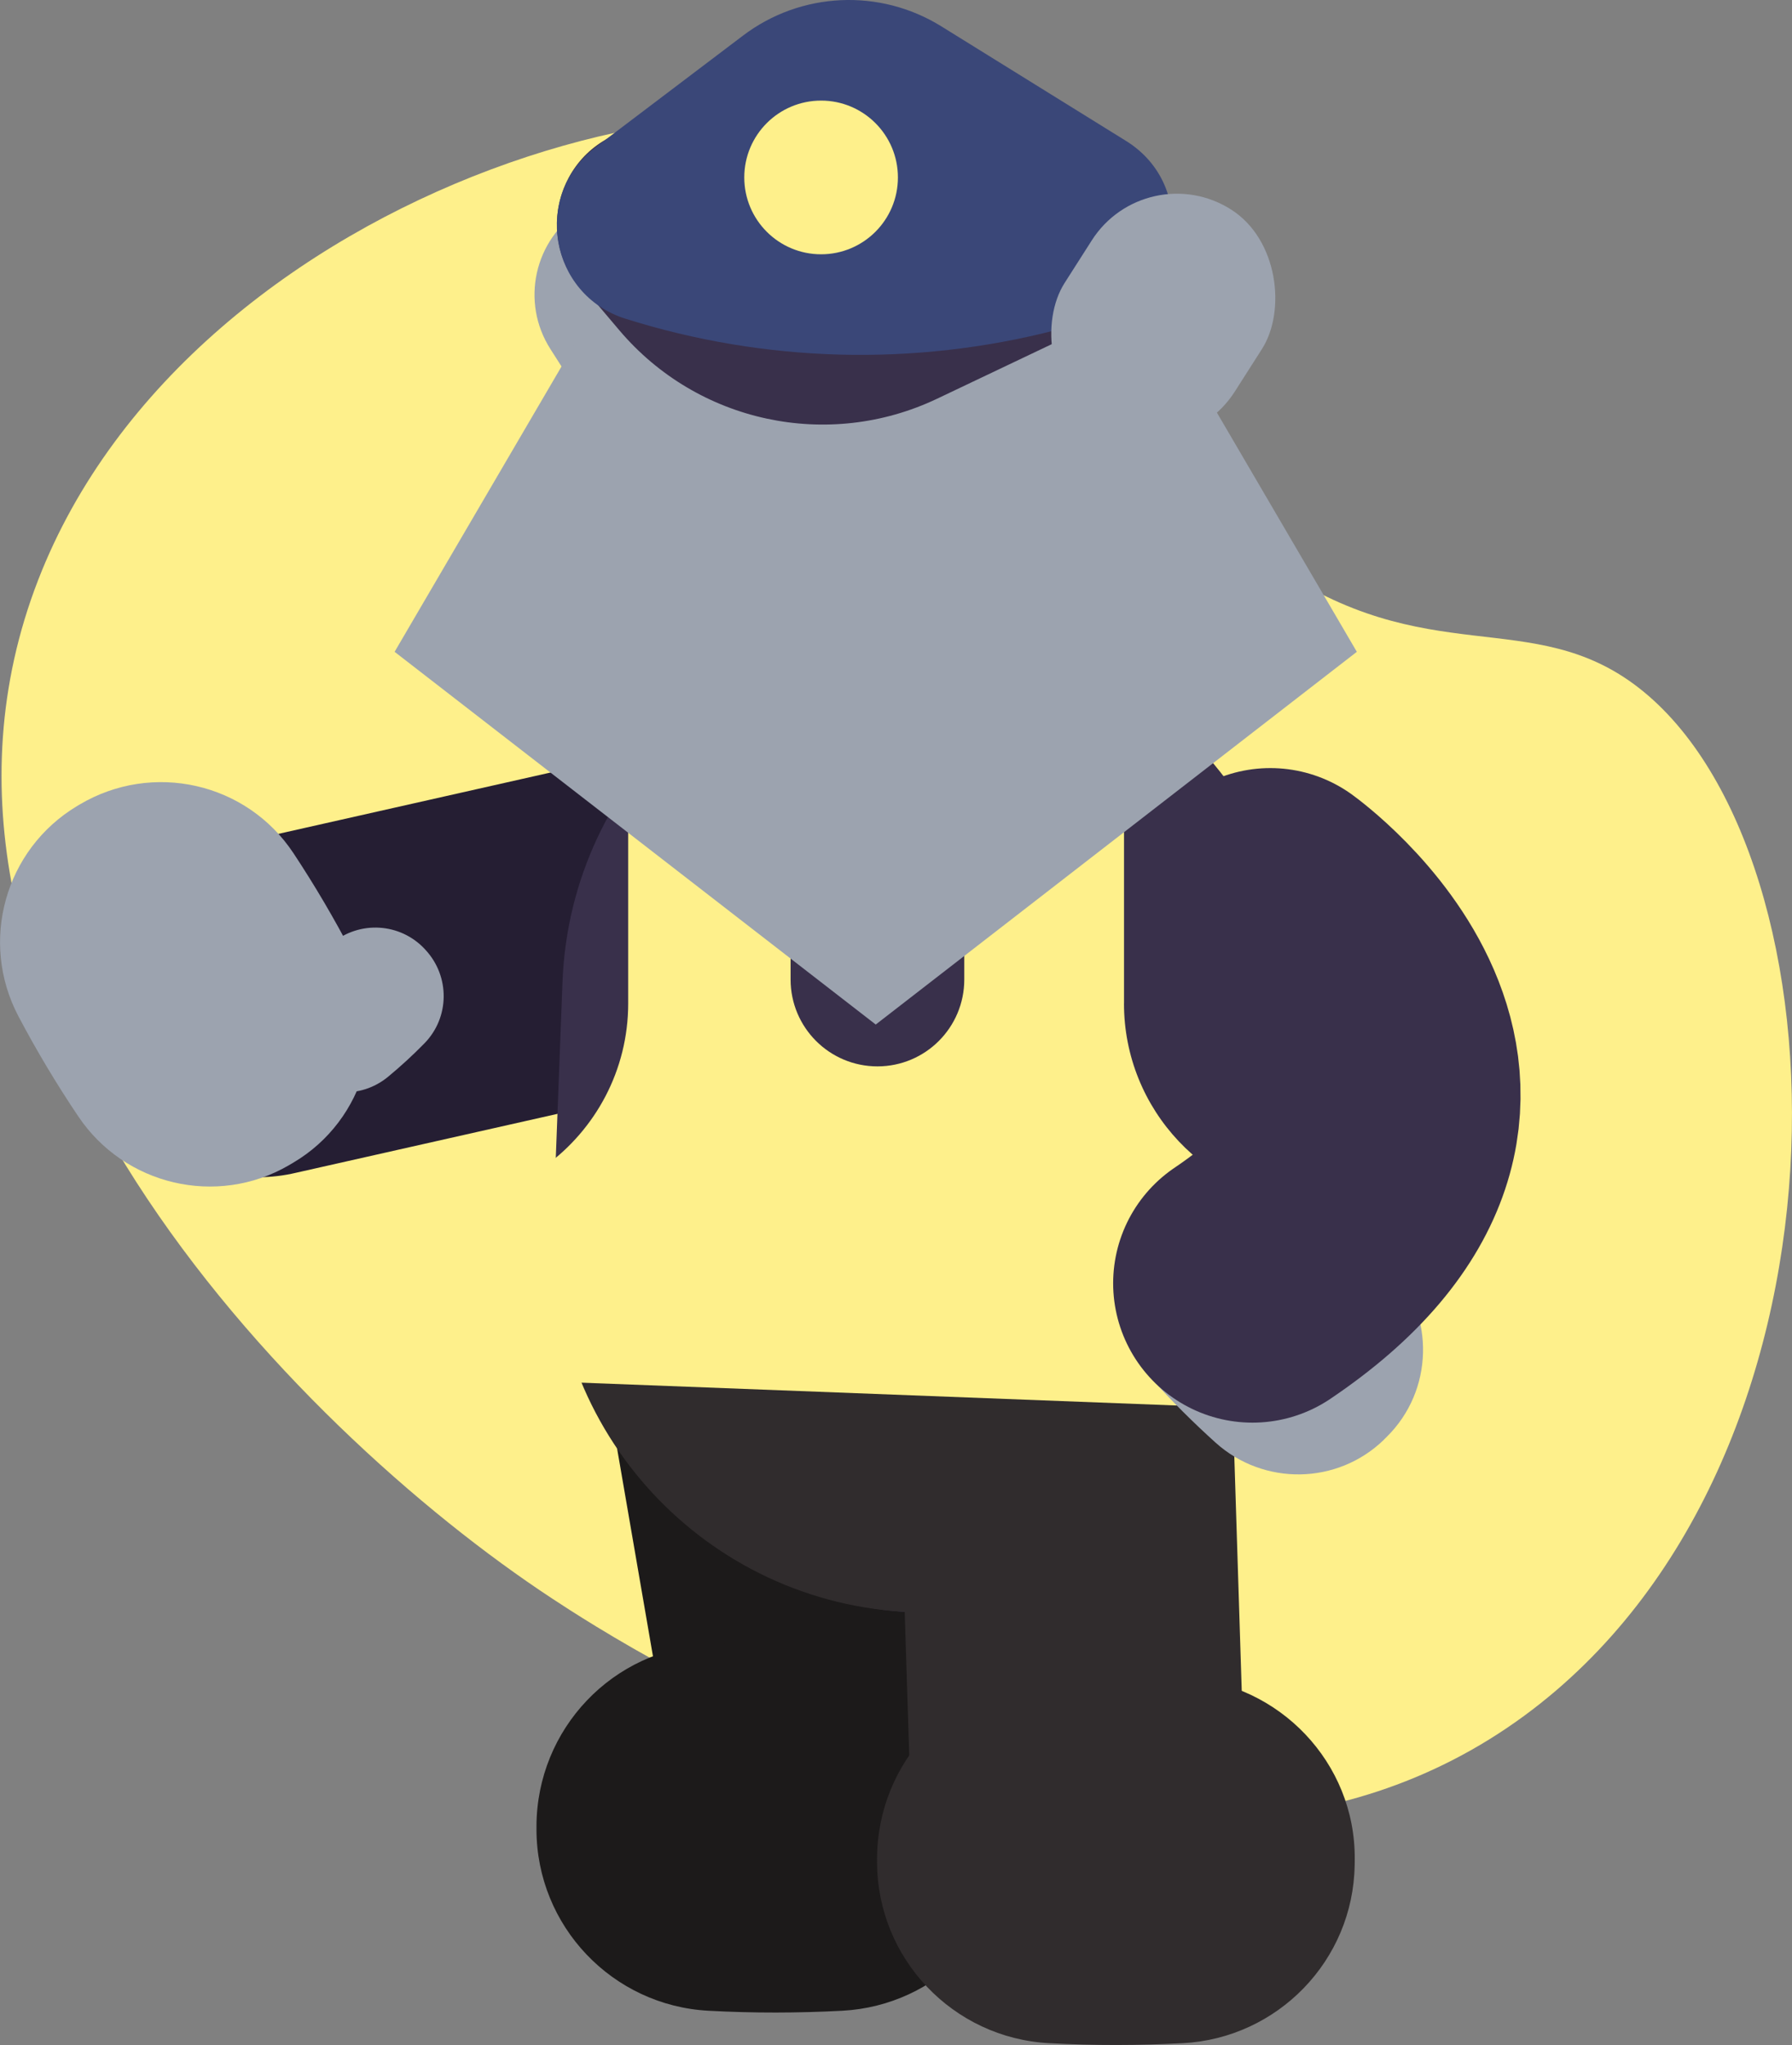
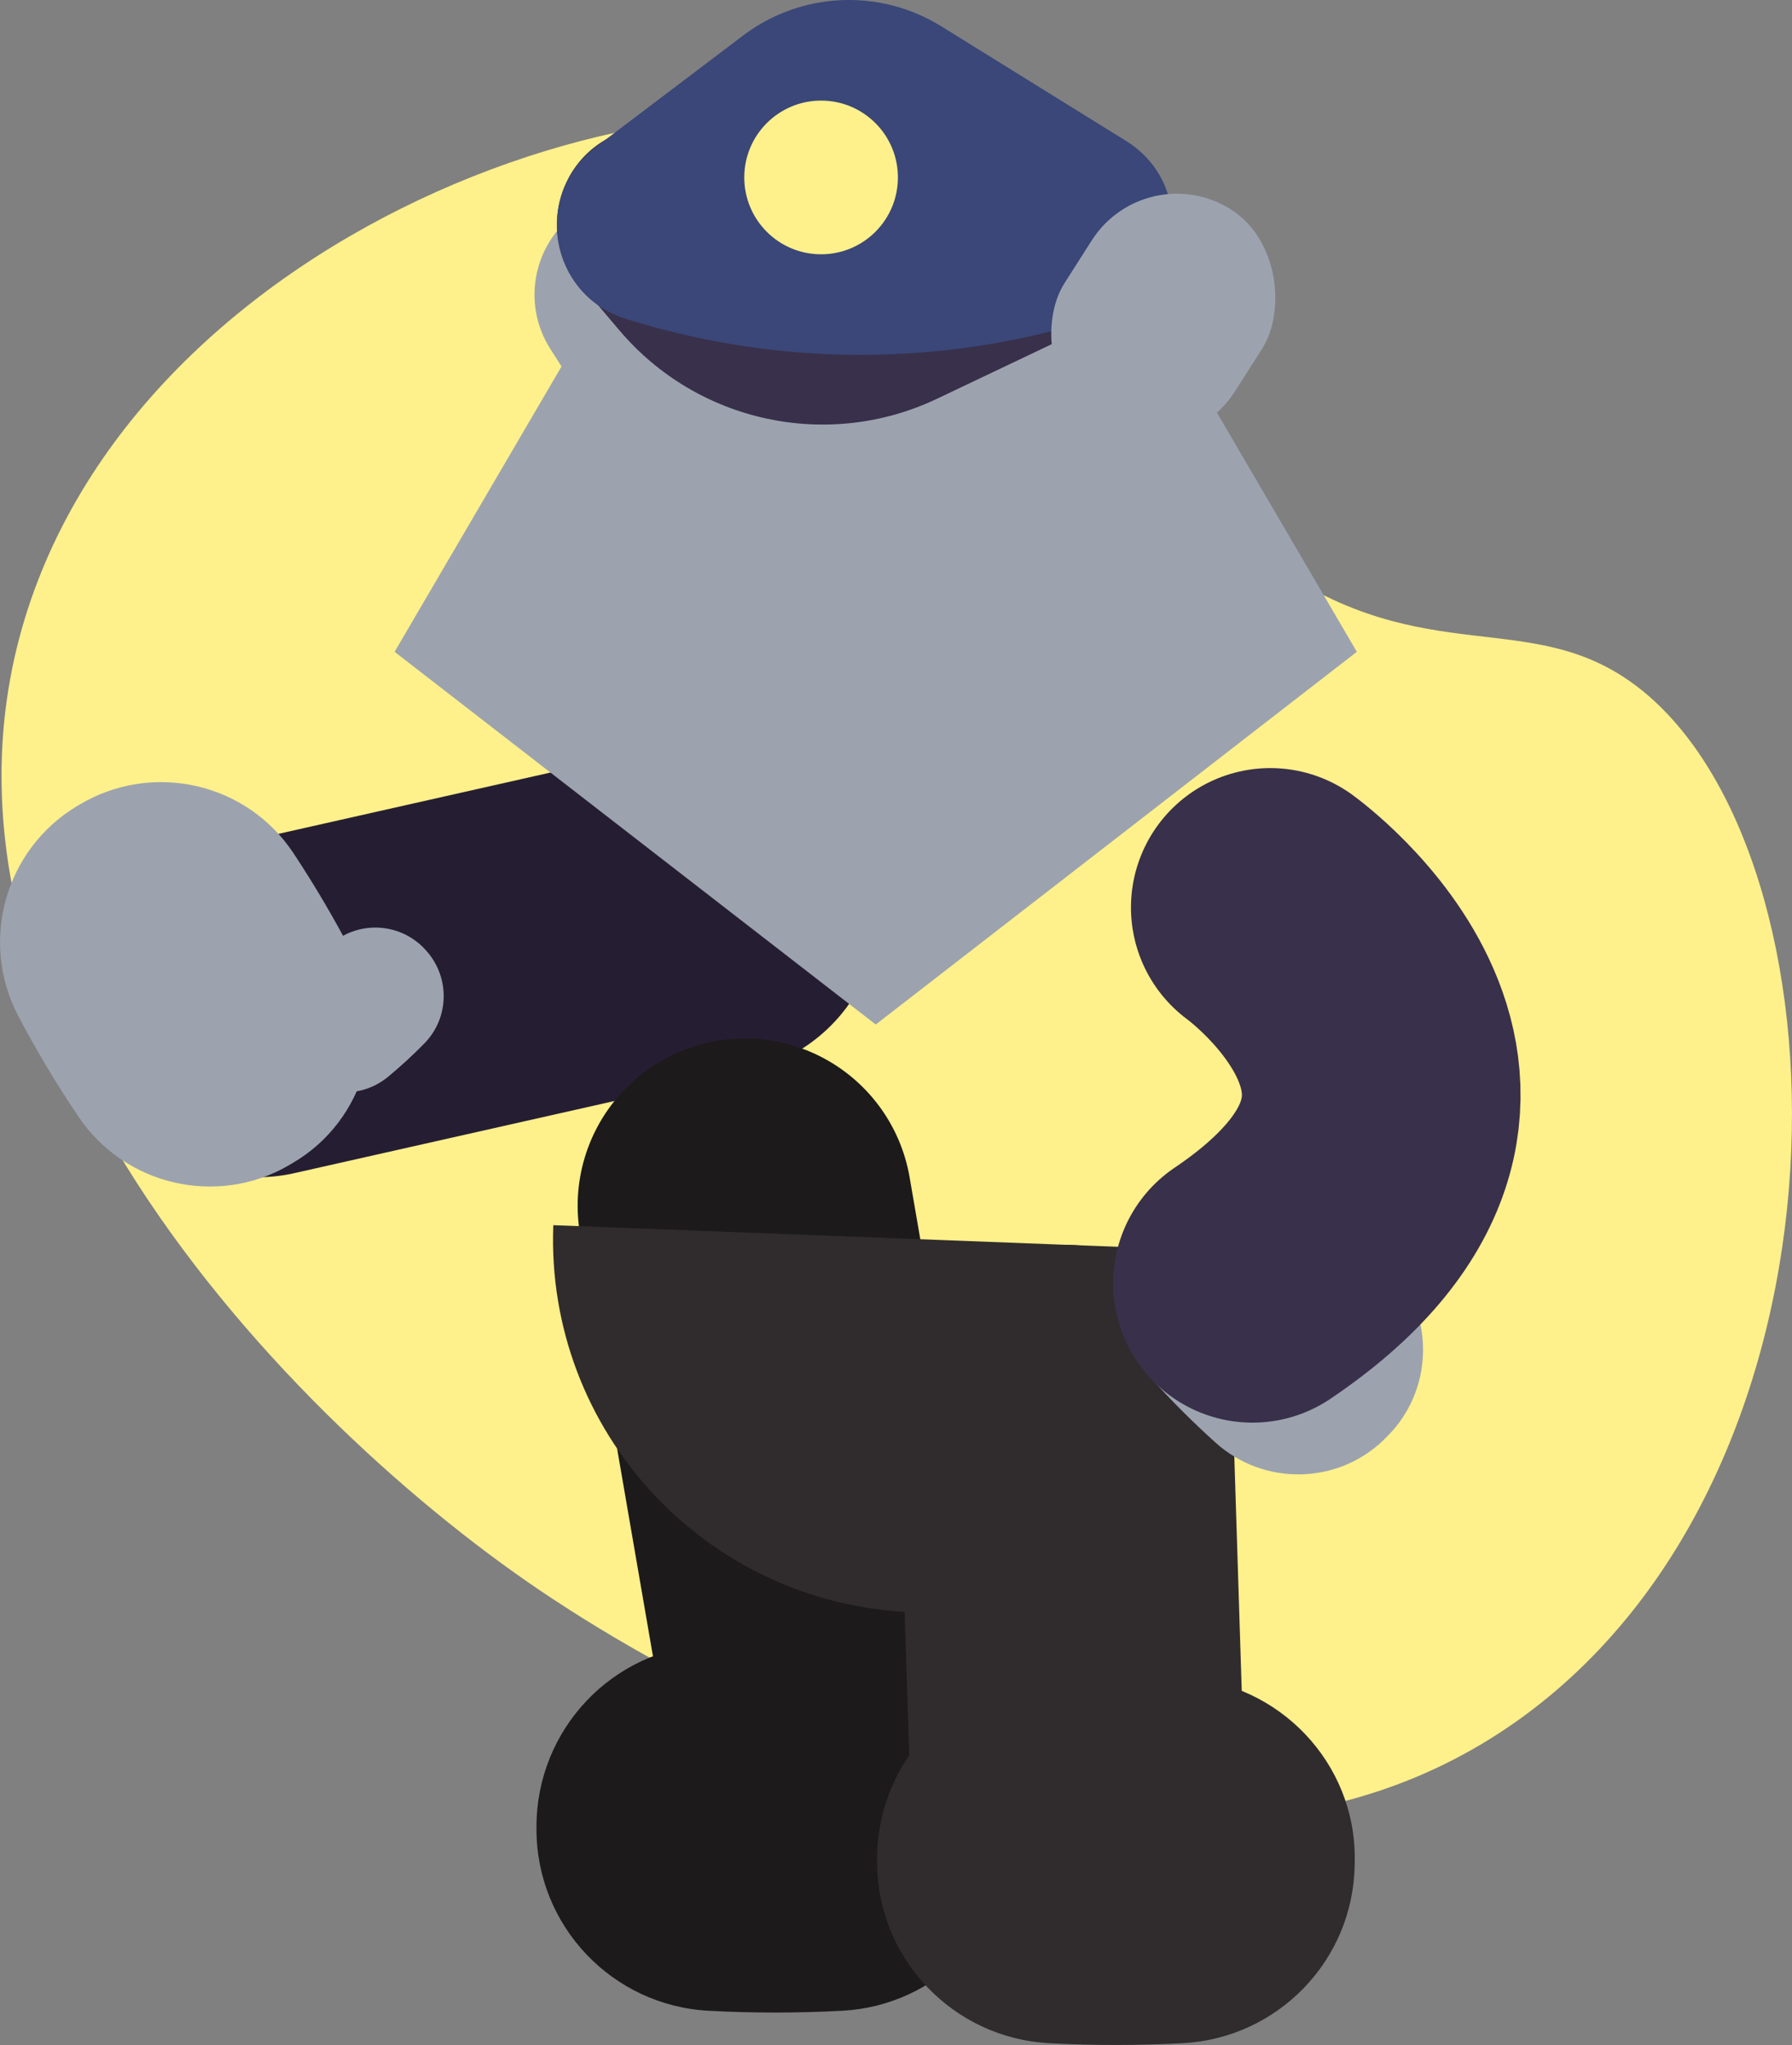
<svg xmlns="http://www.w3.org/2000/svg" viewBox="0 0 411.26 469.16">
  <rect x="0" y="0" width="411.26" height="469.16" fill="#808080" stroke="none" />
  <defs>
    <style>.h{fill:#3a4778;}.i{stroke:#251e33;}.i,.j,.k{stroke-width:76.74px;}.i,.j,.k,.l{fill:none;stroke-linecap:round;stroke-linejoin:round;}.j{stroke:#1c1a1a;}.k{stroke:#302c2d;}.m{fill:#1c1a1a;}.n{fill:#39304b;}.o{fill:#9ca3af;}.l{stroke:#39304b;stroke-width:63.95px;}.p{fill:#fef08b;}.q{fill:#302c2d;}</style>
  </defs>
  <g id="a">
    <path class="p" d="m376.14,157.84c49.04,38.21,52.32,178.03-26.3,235.77-86.06,63.2-208.53-17.28-223.12-26.87C66.71,327.3-28.48,229.19,8.74,133.11,43.86,42.44,177.49,3.67,228.35,39.66c29.66,20.99,20.65,59.97,63.18,89.6,35.98,25.07,60.07,9.46,84.61,28.58Z" />
  </g>
  <g id="b">
    <line class="i" x1="59.13" y1="231.71" x2="163.53" y2="208.19" />
    <line class="j" x1="190.78" y1="391.5" x2="170.94" y2="276.61" />
    <path class="m" d="m232.74,420.44c0-.46.01-.92.01-1.38.15-22.12-17.3-40.34-39.38-41.62-10.16-.59-20.3-.66-30.42-.2-22.3,1.02-39.77,19.41-39.83,41.74,0,.25,0,.51,0,.76.04,22.14,17.39,40.39,39.49,41.57,10.38.56,20.59.53,30.65,0,21.84-1.14,39.15-19,39.47-40.87Z" />
-     <rect id="c" class="n" x="127.98" y="142.92" width="171.14" height="227.02" rx="85.57" ry="85.57" transform="translate(417.13 520.85) rotate(-177.81)" />
    <line class="k" x1="244.56" y1="323.97" x2="247.82" y2="426.77" />
    <path id="d" class="q" d="m297.99,287.63c-1.81,47.22-41.56,84.04-88.78,82.23h0c-47.22-1.81-84.04-41.56-82.23-88.78l171.01,6.55Z" />
-     <path class="p" d="m257.96,230.18v-64.53c0-4.7.71-9.24,2.02-13.52-11.75-7.06-25.3-11.49-39.88-12.38.76,2.11,1.2,4.38,1.2,6.75v78.22c0,11.01-8.92,19.93-19.93,19.93s-19.93-8.92-19.93-19.93v-78.22c0-.15.02-.3.02-.45-14.86,6.05-27.74,16.07-37.29,28.77v55.37c0,15.36-7.52,28.96-19.06,37.34l-1.71,49.3,176.09,6.75,1.64-47.37c-24.1-1.51-43.18-21.53-43.18-46.01Z" />
    <path class="q" d="m310.9,427.88c0-.46.01-.92.01-1.38.15-22.12-17.3-40.34-39.38-41.62-10.16-.59-20.3-.66-30.42-.2-22.3,1.02-39.77,19.41-39.83,41.74,0,.25,0,.51,0,.76.04,22.14,17.39,40.39,39.49,41.57,10.38.56,20.59.53,30.65,0,21.84-1.14,39.15-19,39.47-40.87Z" />
    <path class="o" d="m317.6,330.29c.22-.22.45-.44.67-.66,10.71-10.57,11.08-27.72,1.08-38.96-4.6-5.17-9.44-10.08-14.53-14.72-11.22-10.23-28.46-9.79-39.22.92-.12.12-.24.24-.37.37-10.63,10.67-11.06,27.78-1,38.99,4.72,5.26,9.65,10.15,14.74,14.74,11.05,9.95,27.96,9.69,38.64-.67Z" />
    <path class="l" d="m291.53,208.19s59.92,43.11-4.09,86.22" />
    <rect id="e" class="o" x="125.79" y="43.54" width="46.33" height="57.91" rx="23.16" ry="23.16" transform="translate(-15.61 91.52) rotate(-32.55)" />
    <polygon id="f" class="o" points="90.56 149.54 155.78 38.09 246.17 38.09 311.39 149.54 200.98 235.05 90.56 149.54" />
    <path class="n" d="m252.25,29.98s-9.85-2.54-9.85-2.54c-32.55-8.4-66.8-7.5-98.86,2.61h0c-17.4,5.49-21.35,28.33-6.81,39.34l5.43,6.41c17.94,21.15,47.86,27.59,72.91,15.67l43.39-20.64c16.81-10.42,12.93-35.91-6.22-40.85Z" />
    <path class="h" d="m252.22,73.18l-9.85,2.54c-32.55,8.4-66.8,7.5-98.86-2.61h0c-17.4-5.49-21.35-28.33-6.81-39.34l33.83-25.61c13.27-10.05,31.36-10.89,45.5-2.12l42.39,26.29c16.81,10.42,12.93,35.91-6.22,40.85Z" />
    <rect id="g" class="o" x="243.79" y="43.54" width="46.33" height="57.91" rx="23.16" ry="23.16" transform="translate(452.99 277.23) rotate(-147.45)" />
    <path class="o" d="m66.23,267.37c.35-.2.7-.4,1.04-.61,16.64-9.8,22.47-31.02,13.55-48.14-4.11-7.88-8.59-15.51-13.47-22.88-10.76-16.25-32.35-21.1-49.1-11.15-.19.11-.38.23-.57.34-16.57,9.95-22.47,31.11-13.46,48.21,4.23,8.02,8.82,15.66,13.73,22.96,10.63,15.85,31.77,20.82,48.29,11.27Z" />
    <path class="o" d="m67.48,245.3c.11.13.23.25.35.38,5.56,6.05,14.92,6.59,21.25,1.34,2.91-2.41,5.69-4.96,8.32-7.65,5.81-5.93,5.9-15.35.26-21.44-.06-.07-.13-.14-.19-.21-5.62-6.01-14.96-6.58-21.27-1.3-2.96,2.48-5.73,5.07-8.34,7.76-5.65,5.84-5.83,15.09-.38,21.11Z" />
    <circle class="p" cx="188.44" cy="40.71" r="17.63" />
  </g>
</svg>